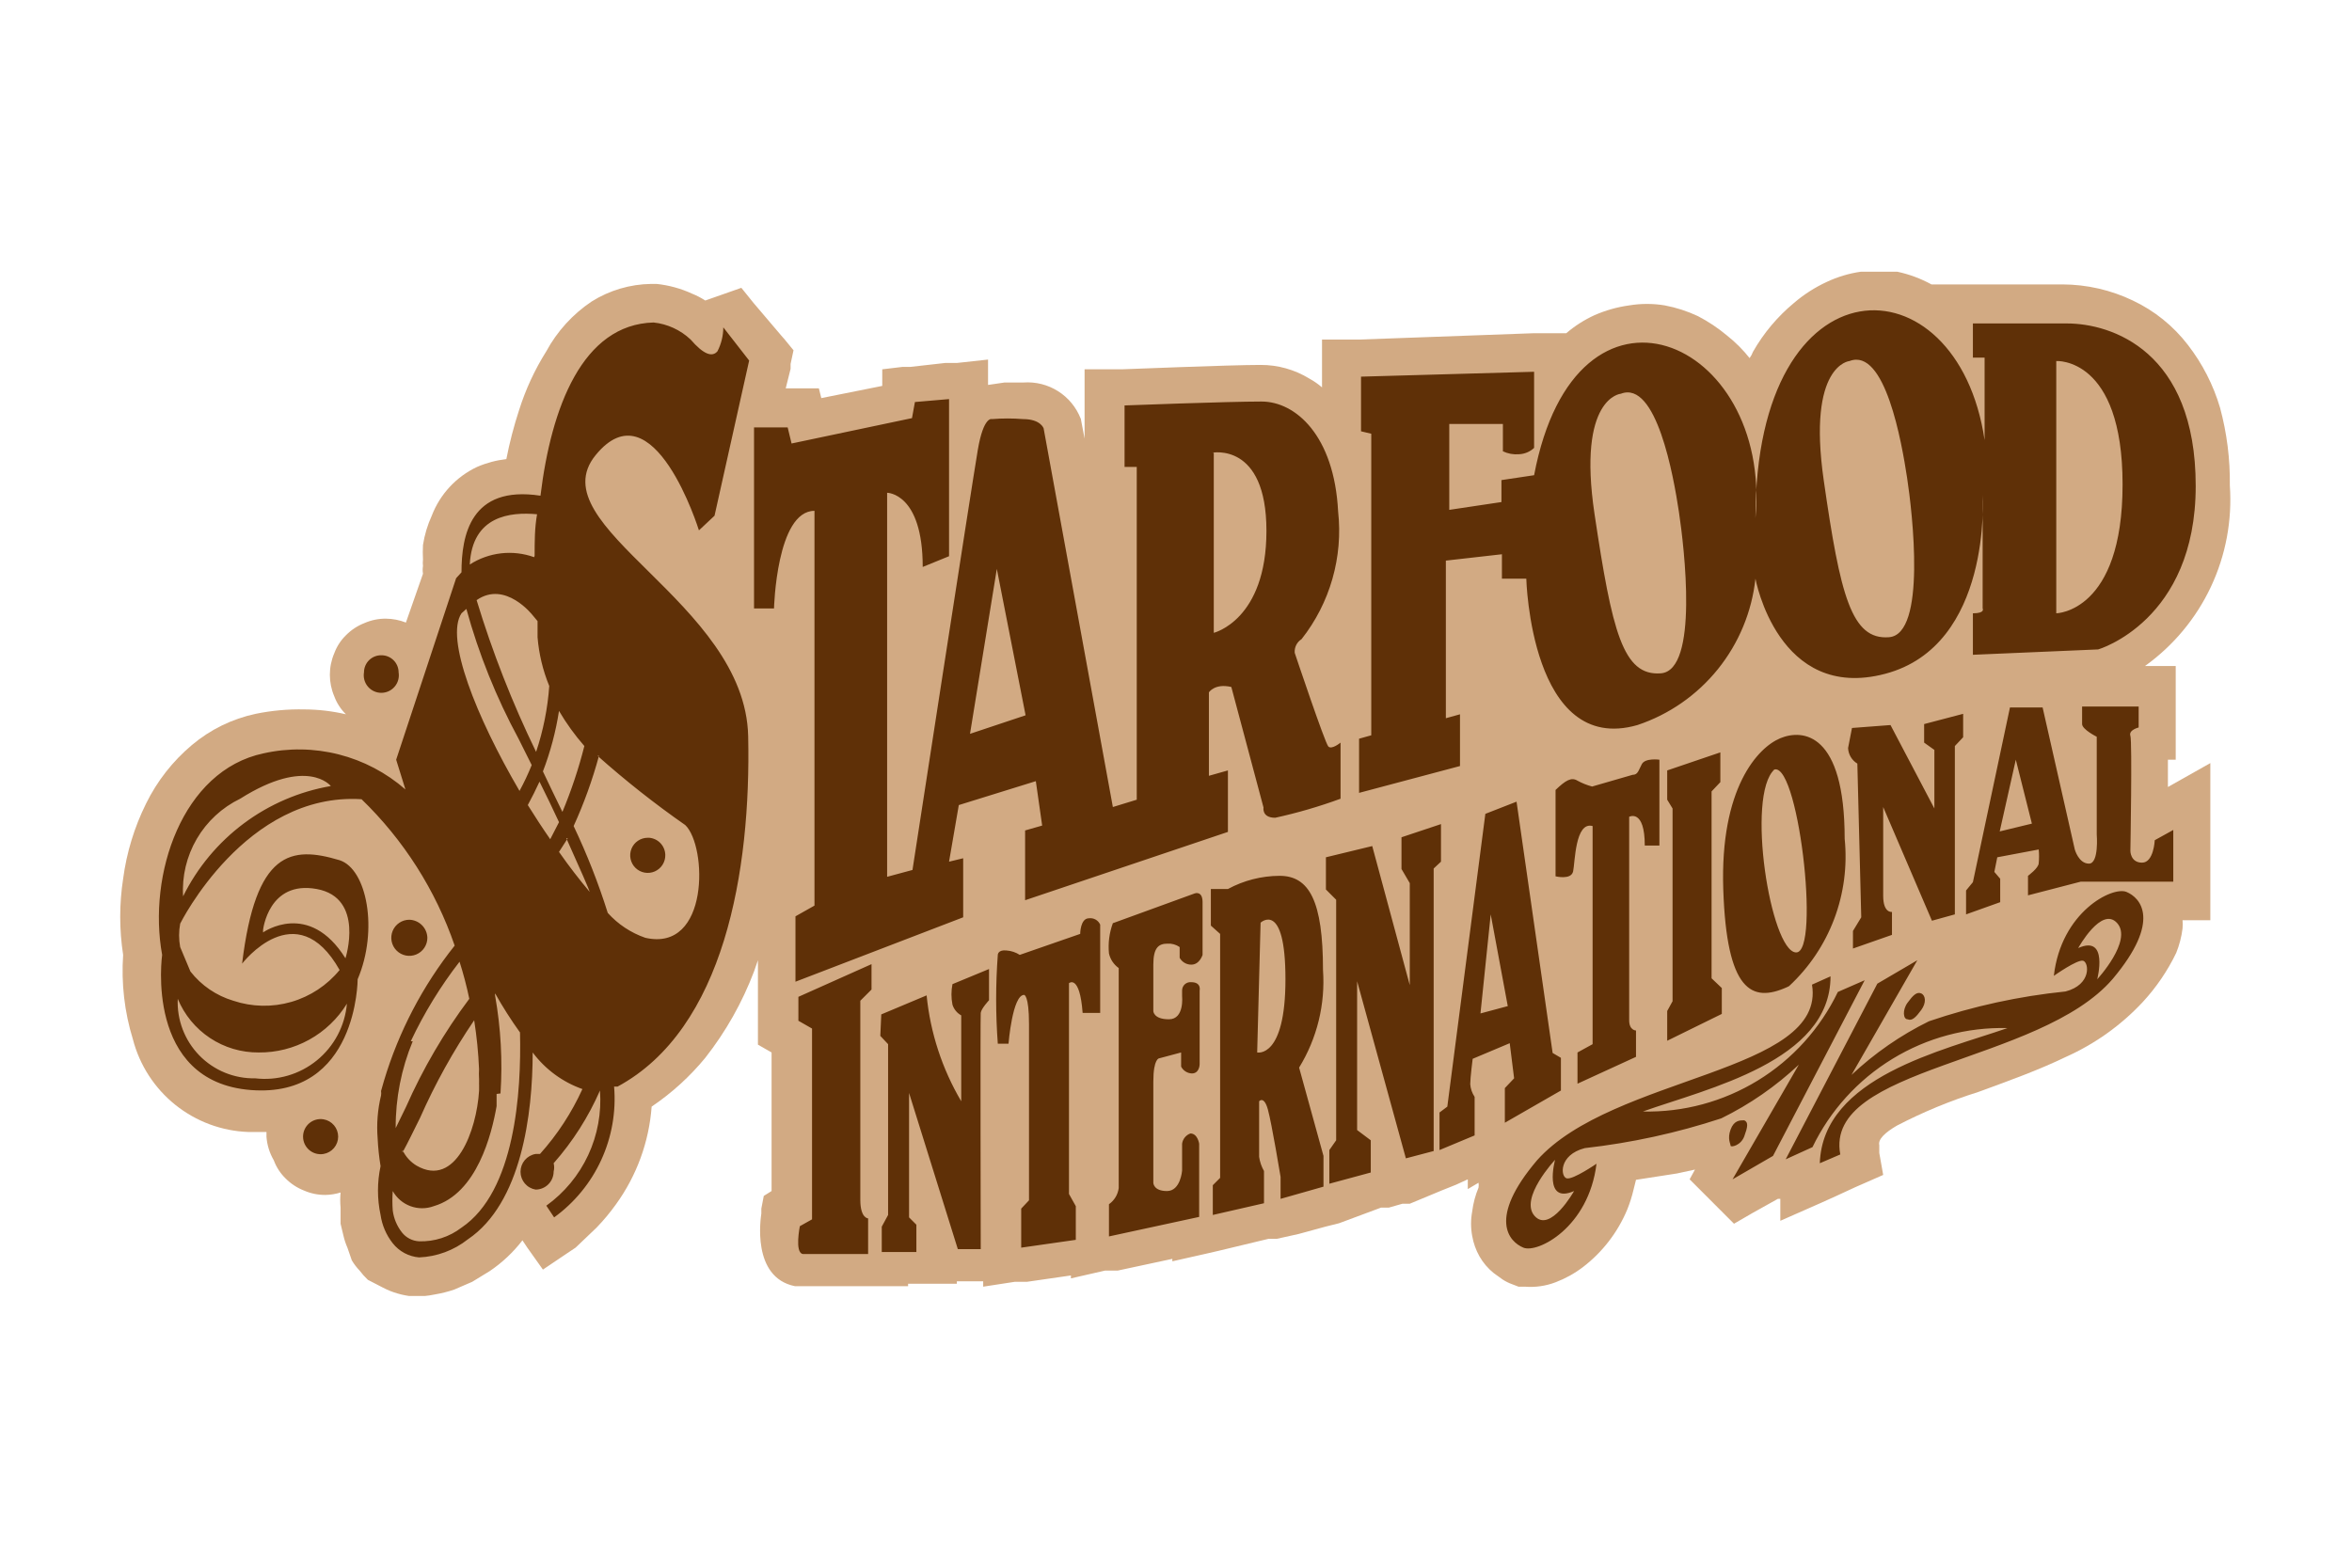
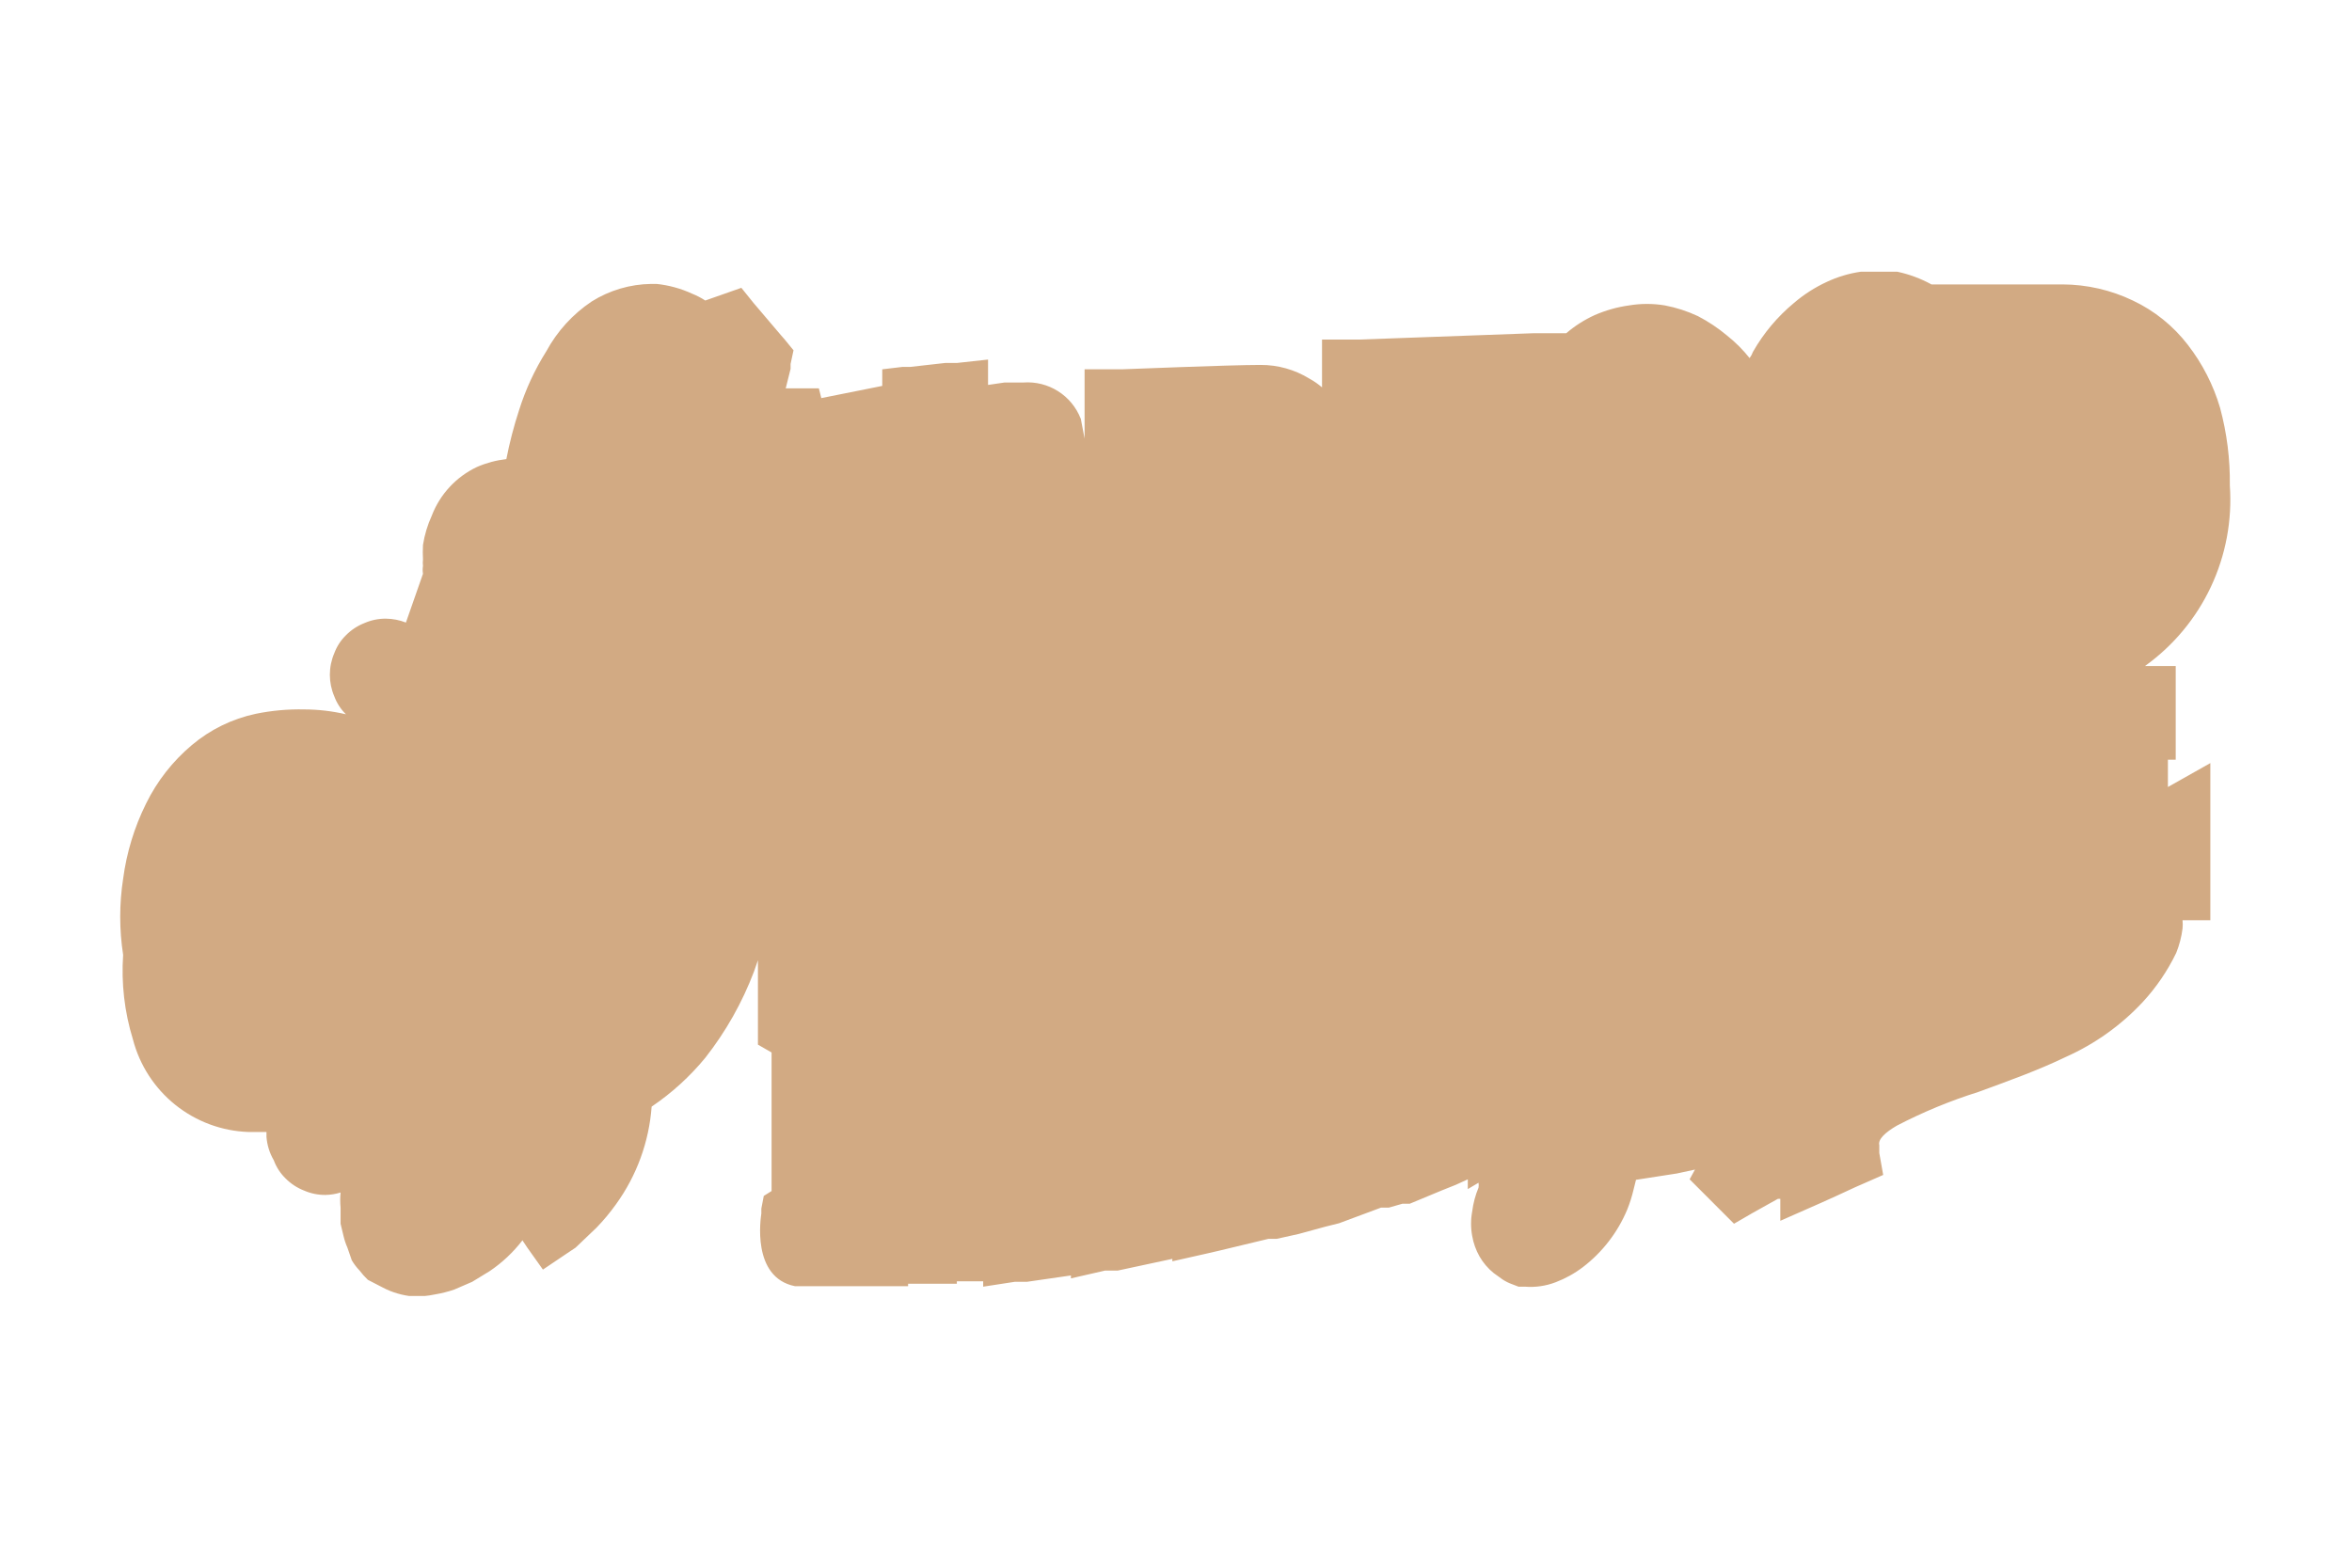
<svg xmlns="http://www.w3.org/2000/svg" width="900" height="600" viewBox="0 0 900 600" fill="none">
  <g clip-path="url(#clip0)">
-     <path fill-rule="evenodd" clip-rule="evenodd" d="M156.629 348.081C154.45 348.043 152.311 348.665 150.491 349.864C148.671 351.063 147.255 352.784 146.429 354.802C145.602 356.82 145.403 359.041 145.859 361.174C146.314 363.307 147.402 365.253 148.98 366.757C149.957 367.809 151.141 368.648 152.457 369.222C153.773 369.795 155.193 370.091 156.629 370.091C158.064 370.091 159.484 369.795 160.8 369.222C162.116 368.648 163.3 367.809 164.278 366.757C165.856 365.253 166.944 363.307 167.399 361.174C167.854 359.041 167.655 356.82 166.829 354.802C166.002 352.784 164.586 351.063 162.766 349.864C160.946 348.665 158.807 348.043 156.629 348.081V348.081ZM145.995 246.673C143.438 246.855 141.043 247.987 139.278 249.848C137.277 251.821 136.137 254.506 136.107 257.318C136.166 260.179 137.298 262.912 139.278 264.975C141.337 266.938 144.085 268.012 146.927 267.963C149.706 267.963 152.378 266.893 154.39 264.975C155.403 263.976 156.206 262.783 156.751 261.468C157.296 260.153 157.571 258.742 157.562 257.318C157.59 255.919 157.323 254.53 156.776 253.243C156.229 251.955 155.416 250.798 154.39 249.848C153.331 248.705 152.022 247.824 150.565 247.273C149.108 246.722 147.544 246.517 145.995 246.673V246.673ZM123.794 424.464C120.958 424.455 118.224 425.522 116.145 427.452C114.165 429.516 113.032 432.249 112.973 435.109C113.022 437.95 114.184 440.657 116.208 442.648C118.232 444.639 120.956 445.755 123.794 445.754C125.19 445.772 126.574 445.498 127.858 444.952C129.143 444.405 130.3 443.597 131.256 442.58C132.282 441.63 133.096 440.473 133.642 439.185C134.189 437.897 134.457 436.508 134.428 435.109C134.438 433.686 134.162 432.274 133.617 430.959C133.072 429.644 132.27 428.452 131.256 427.452C129.244 425.534 126.572 424.464 123.794 424.464V424.464ZM520.611 278.421V169.169H517.44V141.343H521.357L587.027 138.168H591.132V154.976C595.601 144.237 603.733 135.435 614.079 130.137C620.511 127.254 627.652 126.344 634.601 127.523C641.5 129.03 647.913 132.24 653.257 136.861C661.246 143.851 667.288 152.795 670.794 162.82C673.721 147.894 681.22 134.251 692.248 123.788C698.06 118.846 705.198 115.728 712.77 114.824C720.023 114.246 727.285 115.804 733.665 119.306C740.241 122.997 745.864 128.177 750.082 134.433V120.239H789.634C797.207 120.163 804.698 121.804 811.548 125.038C818.398 128.272 824.427 133.016 829.185 138.915C839.056 152.547 843.931 169.168 842.99 185.977C843.363 241.07 803.812 253.396 803.812 253.396H802.693L754.933 255.077H750.642V241.07C744.345 251.307 734.304 258.678 722.658 261.613C712.734 264.833 701.946 264.036 692.602 259.394C683.258 254.752 676.1 246.633 672.659 236.775C669.673 247.53 663.993 257.343 656.158 265.285C648.322 273.227 638.59 279.034 627.884 282.157C588.333 292.615 581.43 240.51 580.311 226.13H570.796V216.045L557.55 217.726V269.644L562.588 268.337V296.35H559.603L521.171 306.622L517.067 307.742L514.268 309.423C505.811 312.522 497.145 315.018 488.336 316.893C479.941 316.893 479.381 311.664 479.381 309.423L467.814 266.469H466.508V291.308H468.747L473.784 290V321.749H470.986L393.562 347.895L388.339 349.762V315.026L391.137 314.092L394.309 312.971L393.003 304.194L370.429 311.29L368.19 324.363L372.481 323.056V353.871H369.869L337.407 366.383V379.456L336.288 380.577L333.116 383.752V384.685L335.355 383.565L352.705 376.281L359.235 373.667L358.302 380.577C358.895 387.068 360.665 393.397 363.526 399.252V388.981C361.989 387.579 360.888 385.764 360.354 383.752C359.78 380.603 359.78 377.376 360.354 374.227V371.986H362.593L376.585 366.197V365.45C376.585 365.45 376.585 358.726 384.794 359.66C386.536 359.801 388.24 360.243 389.831 360.967L408.487 354.244C408.487 351.443 410.913 347.334 415.577 347.334C416.828 347.316 418.07 347.555 419.225 348.037C420.381 348.519 421.425 349.233 422.293 350.136V350.136H423.972L454.568 338.744C455.559 338.62 456.562 338.62 457.553 338.744V337.436H461.284H466.881C473.384 334.218 480.523 332.496 487.776 332.394C490.762 332.226 493.735 332.888 496.369 334.305C499.002 335.722 501.194 337.84 502.701 340.424V327.351L505.686 326.418L523.036 321.375L526.954 320.255L528.074 324.177L534.976 346.774V339.491L532.551 335.008V332.954V318.014H535.163L550.275 312.971L555.498 311.104V332.767L554.379 333.888L552.886 335.382V410.084L565.573 312.224V309.983L567.625 309.049L579.751 303.82L584.602 301.766V306.995L598.034 400.373H599.527V399.439L601.579 398.319L605.31 396.078V335.755C602.698 341.358 594.117 339.304 594.117 339.304H591.132V301.953L592.624 300.645C594.276 299.006 596.163 297.622 598.221 296.537C599.361 295.899 600.646 295.564 601.952 295.564C603.259 295.564 604.543 295.899 605.683 296.537V296.537L609.228 298.218L624.34 292.615V291.121C627.138 286.452 634.974 287.199 634.974 287.199H638.705V290.747L657.361 284.584L662.585 282.904V298.591C665.953 290.551 672.025 283.945 679.749 279.916C682.222 278.836 684.886 278.264 687.584 278.235C691.071 278.247 694.465 279.358 697.285 281.41C699.884 283.159 702.002 285.535 703.442 288.32C703.326 287.702 703.326 287.069 703.442 286.452L704.934 278.795V275.62H707.919H722.658H725.456L726.576 278.048L730.307 285.518V274.126H733.292L748.403 270.017L754.933 267.963V283.837L753.814 285.145L751.762 287.199V335.755L765.754 270.017V266.843H784.41V270.017L796.723 324.177C796.723 324.177 796.723 326.604 798.215 326.604C798.384 324.367 798.384 322.119 798.215 319.881V284.211C795.977 282.717 792.619 279.916 792.619 276.927V266.282H822.282V281.596H819.11C819.11 289.627 819.11 320.815 819.11 324.55V325.484C819.601 323.841 819.914 322.151 820.043 320.441V318.387H821.909L828.998 314.279L834.968 310.73V341.545H819.857C821.552 343.448 822.711 345.769 823.215 348.268C823.854 352.514 823.272 356.854 821.536 360.781C818.772 366.871 815.057 372.482 810.528 377.402C793.942 392.514 773.883 403.291 752.135 408.777C726.949 417.741 704.188 425.772 707.173 441.272V444.447L704.375 445.754L697.099 448.929L691.129 451.544V445.194V443.887L682.92 447.622L680.495 444.821L679.375 446.128L663.891 454.906L658.294 449.49L662.212 442.953C661.352 443.146 660.46 443.146 659.6 442.953C658.506 442.456 657.565 441.673 656.876 440.688C656.187 439.702 655.775 438.55 655.682 437.35V437.35C655.594 436.169 655.594 434.983 655.682 433.802C643.622 438.005 631.09 440.702 618.37 441.833H613.146V445.754C612.665 450.172 611.598 454.505 609.974 458.641C607.296 466.033 602.572 472.51 596.355 477.316C592.371 480.788 587.273 482.711 581.99 482.732H579.751C578.228 482.134 576.834 481.246 575.647 480.118C573.201 478.07 571.551 475.228 570.983 472.087C570.242 467.843 570.828 463.473 572.662 459.574C575.39 453.508 579.04 447.901 583.483 442.953C600.235 427.974 620.319 417.218 642.063 411.578C666.689 402.801 689.077 394.957 687.024 380.017C686.259 380.825 685.379 381.518 684.413 382.071C675.831 385.993 668.555 386.366 662.771 379.456C660.536 376.361 658.892 372.878 657.921 369.185V373.854L660.533 376.468L661.652 379.269V391.782L659.413 392.903L640.384 402.801L634.601 405.602V386.926V384.872L636.093 382.258V328.098H627.698V390.662H630.31V407.47L627.884 408.403L605.497 418.675L599.713 421.29L578.259 433.802L572.289 437.35V414.193L573.408 413.072L575.647 410.644V404.482L568.558 407.47C568.558 409.711 568.558 413.072 568.558 414.38C568.628 415.319 568.95 416.223 569.49 416.994V419.235V436.603L566.879 437.724L553.446 443.327L547.849 445.754V444.821L539.081 447.249L535.163 448.182L534.044 444.447L523.783 406.162V431.188L527.514 433.989L529.006 435.296V452.664H526.021L510.164 456.96L505.127 458.267L490.202 462.563L486.657 463.496H483.485L463.896 467.978L459.046 469.099V468.165L424.718 477.503H419.121V458.827L420.801 457.707C420.801 457.707 422.666 456.213 422.666 454.719V391.782H411.846V456.4L413.898 459.948V462.002V478.437H410.353L389.458 481.425H384.794V461.815L386.1 460.508L387.966 458.641V402.801H381.809C381.809 402.801 380.317 402.801 379.757 400.746V481.425H363.153V479.371L352.146 444.634V464.243L353.825 465.737L355.131 468.725V483.106H336.474V484.039H307.184C300.281 482.732 302.893 468.725 302.893 468.725V466.858L304.386 465.924L306.998 464.43V396.078L303.826 394.21L301.774 393.089V381.137V348.455L303.826 347.148L308.863 344.346V201.665C303.991 211.333 301.497 222.025 301.587 232.853V236.775H284.983V170.103L277.334 197.37L276.215 199.424L269.872 205.213L265.208 209.509L263.342 203.346C263.342 203.346 248.417 154.416 230.88 176.079C222.112 186.911 235.358 199.984 251.216 216.045C267.073 232.106 289.647 253.396 290.394 280.849C291.586 310.427 287.414 339.976 278.081 368.064C271.32 388.793 257.526 406.5 239.089 418.115C239.451 428.065 237.339 437.949 232.943 446.88C228.547 455.811 222.005 463.51 213.903 469.286V469.286L210.545 471.527L208.306 468.165L205.321 463.496L202.896 459.761H204.202C201.846 459.391 199.645 458.354 197.859 456.773C194.357 465.094 188.607 472.273 181.255 477.503C177.762 479.913 174.007 481.918 170.061 483.479C166.645 484.655 163.035 485.162 159.427 484.973C156.887 484.793 154.411 484.094 152.151 482.919V482.919C149.949 481.739 147.987 480.155 146.368 478.25C144.906 476.507 143.712 474.555 142.823 472.461C142.005 470.215 141.381 467.903 140.958 465.551C140.673 462.257 140.673 458.946 140.958 455.653C141.209 452.455 141.645 449.275 142.263 446.128V441.646C142.263 439.778 142.263 437.911 142.263 436.043C141.982 433.187 141.982 430.309 142.263 427.452C142.263 424.651 142.263 421.663 143.756 418.301V416.247V414.193C146.501 404.905 150.124 395.9 154.577 387.3C159.125 378.772 164.301 370.594 170.061 362.835C163.016 343.828 151.868 326.611 137.413 312.411C100.1 310.917 76.407 352.003 73.609 357.419C73.246 359.52 73.246 361.668 73.609 363.769L77.34 372.36C78.883 374.419 80.778 376.189 82.937 377.589C85.541 379.325 88.364 380.707 91.332 381.697C97.287 383.734 103.699 384.025 109.814 382.536C115.929 381.048 121.491 377.841 125.846 373.293C112.414 353.124 95.623 373.293 95.623 373.293L88.534 370.305C87.97 354.749 93.53 339.592 104.018 328.098C108.004 325.369 112.639 323.742 117.455 323.381C122.27 323.021 127.096 323.939 131.443 326.044H132.749C136.049 327.98 138.828 330.693 140.844 333.947C142.859 337.202 144.051 340.9 144.316 344.72C146.027 353.858 145.516 363.274 142.823 372.173C142.823 373.48 141.89 374.974 141.144 376.468C141.144 382.818 137.413 425.211 95.996 422.037C54.579 418.862 57.378 370.305 57.937 365.45C54.597 347.44 56.945 328.837 64.654 312.224C67.944 305.036 72.859 298.713 79.011 293.754C85.163 288.795 92.383 285.336 100.1 283.651C116.278 279.753 133.335 282.298 147.674 290.747V289.067L170.807 219.967C170.807 219.967 170.807 219.967 170.807 218.66C170.532 215.616 170.532 212.553 170.807 209.509C171.593 203.882 173.917 198.582 177.524 194.195C179.892 191.615 182.778 189.565 185.993 188.181C189.209 186.797 192.68 186.11 196.18 186.164H202.71C204.384 169.705 209.535 153.79 217.821 139.475C221.045 133.884 225.661 129.225 231.219 125.952C236.778 122.679 243.089 120.904 249.537 120.8V120.8C255.919 121.418 261.903 124.183 266.514 128.643C267.739 130.212 269.185 131.596 270.805 132.752C271.042 130.705 271.042 128.637 270.805 126.589L279.2 122.667L289.834 135.18L291.14 136.674V138.728L285.916 160.018H304.572V163.193V165.434L345.056 157.404V154.042V151.054H348.041L363.153 148.626H367.63V190.273C369.123 180.748 370.242 173.838 370.615 171.597C372.481 159.645 376.585 157.03 379.197 156.47C383.385 155.722 387.63 155.347 391.883 155.35C394.256 155.06 396.659 155.539 398.74 156.715C400.821 157.891 402.472 159.703 403.45 161.886V161.886L429.196 302.513H431.061V183.363H426.211V151.428H430.129C430.129 151.428 470.053 149.747 482.739 149.747C487.508 149.972 492.152 151.346 496.277 153.752C500.402 156.158 503.886 159.525 506.432 163.567C512.445 173.217 515.733 184.317 515.947 195.689C516.326 205.527 515.129 215.363 512.402 224.823C510.522 233.711 506.041 241.838 499.53 248.167C499.53 248.167 499.53 248.167 499.53 249.288C501.209 253.77 510.723 282.343 511.097 282.717C511.47 283.09 511.097 281.036 511.097 281.036L517.626 275.994V279.355H519.678L520.611 278.421Z" fill="#D2AA83" />
    <path fill-rule="evenodd" clip-rule="evenodd" d="M505.875 147.324V129.956H516.323H520.241L587.03 127.528H599.343C602.609 124.728 606.251 122.402 610.163 120.618C614.387 118.772 618.844 117.515 623.409 116.883C627.918 116.137 632.519 116.137 637.028 116.883C641.413 117.712 645.676 119.092 649.715 120.991C653.707 123.065 657.461 125.57 660.908 128.462C664.086 130.989 666.965 133.871 669.49 137.052C670.034 136.307 670.474 135.49 670.796 134.624C674.849 127.502 680.159 121.174 686.467 115.949C690.244 112.708 694.45 110.005 698.967 107.918C703.102 105.97 707.503 104.648 712.026 103.997C716.668 103.345 721.377 103.345 726.018 103.997C730.584 104.97 734.984 106.606 739.078 108.852V108.852H789.263C798.563 108.892 807.738 110.997 816.128 115.015C824.407 118.919 831.634 124.745 837.209 132.01C842.777 139.202 846.953 147.373 849.522 156.101C852.133 165.779 853.389 175.772 853.254 185.795C854.189 199.13 851.697 212.482 846.014 224.578C840.332 236.674 831.648 247.112 820.792 254.895H832.545V290.752H829.56V301.21L845.791 292.059V352.195H835.157C835.26 353.25 835.26 354.314 835.157 355.37C834.755 358.574 833.94 361.713 832.732 364.707C829.444 371.523 825.169 377.816 820.046 383.383C811.735 392.327 801.71 399.505 790.569 404.486C779.748 409.715 768.181 413.824 756.988 417.933C746.246 421.308 735.821 425.62 725.832 430.819C721.354 433.433 718.556 436.048 719.116 438.289V441.277L720.608 449.681L712.959 453.043L709.974 454.35L702.698 457.712L696.915 460.326L681.244 467.236V458.832H680.311L670.61 464.248L663.52 468.357L657.737 462.567L652.326 457.151L646.543 451.362L648.595 447.627L641.692 449.121L626.021 451.549L625.088 455.284C624.477 457.895 623.666 460.454 622.663 462.941C619.033 471.65 613.178 479.25 605.686 484.978C602.498 487.398 598.98 489.348 595.238 490.767C591.495 492.198 587.479 492.772 583.485 492.448H581.06L578.634 491.514C577.32 491.044 576.067 490.417 574.903 489.647L571.545 487.219C569.363 485.457 567.529 483.304 566.135 480.869C564.758 478.436 563.811 475.782 563.336 473.026C562.764 469.939 562.764 466.774 563.336 463.688C563.728 460.542 564.544 457.464 565.762 454.537C565.866 453.919 565.866 453.287 565.762 452.669L561.657 455.097V451.362L557.18 453.416L551.583 455.657L539.456 460.7H538.524H536.658L531.434 462.194H528.449L512.405 468.17L507.181 469.477L496.92 472.279L488.525 474.146H485.353L466.697 478.628L461.847 479.749L448.601 482.737V481.803L427.706 486.285H424.907H422.855L409.796 489.273V488.153L393.005 490.581H390.767H388.341L376.215 492.448V490.394H366.14V491.328H347.484V492.261H304.202C287.411 488.9 291.142 465.929 291.329 464.435V462.567L292.262 457.712L295.247 455.844V402.805L290.023 399.817V397.39V367.509L288.531 371.804C284.025 383.707 277.734 394.854 269.874 404.86C263.968 412.042 257.056 418.332 249.353 423.535C248.361 437.009 243.646 449.941 235.734 460.886C233.471 464.055 230.976 467.051 228.271 469.851L220.249 477.508L216.891 479.749L207.749 485.912L201.779 477.508L199.914 474.706C196.406 479.275 192.185 483.248 187.414 486.472L180.698 490.581L173.795 493.569C171.361 494.389 168.866 495.013 166.332 495.436C163.573 496.017 160.755 496.268 157.937 496.183C155.979 495.99 154.043 495.615 152.154 495.063C150.216 494.51 148.341 493.759 146.557 492.822L140.773 489.834C139.62 488.741 138.559 487.554 137.602 486.285C136.461 485.096 135.46 483.78 134.617 482.363L132.938 477.508C132.301 476.064 131.802 474.563 131.445 473.026L130.326 468.357C130.326 466.302 130.326 464.248 130.326 462.194C130.139 460.268 130.139 458.33 130.326 456.404C128.452 456.986 126.505 457.3 124.543 457.338C121.719 457.36 118.922 456.787 116.334 455.657V455.657C113.669 454.617 111.253 453.026 109.245 450.988C107.257 449.047 105.727 446.687 104.767 444.078V444.078C103.167 441.341 102.211 438.276 101.969 435.114V433.247H95.066C84.86 432.891 75.043 429.244 67.076 422.85C59.108 416.456 53.417 407.657 50.851 397.763C47.633 387.315 46.368 376.362 47.119 365.454C45.627 355.801 45.627 345.974 47.119 336.32C48.441 326.316 51.404 316.599 55.888 307.56C60.111 298.949 66.085 291.316 73.425 285.149C80.465 279.214 88.86 275.109 97.864 273.197C104.001 271.94 110.258 271.377 116.52 271.516C121.86 271.541 127.179 272.167 132.378 273.384V273.384C130.391 271.443 128.861 269.082 127.901 266.474C126.792 263.876 126.221 261.081 126.221 258.257C126.221 255.432 126.792 252.637 127.901 250.039V250.039C128.861 247.431 130.391 245.07 132.378 243.129C134.387 241.091 136.803 239.5 139.468 238.461V238.461C142.056 237.331 144.853 236.758 147.676 236.78C150.296 236.806 152.888 237.312 155.325 238.274L161.855 219.598C161.691 218.609 161.691 217.599 161.855 216.61C161.755 215.804 161.755 214.989 161.855 214.182C161.756 212.316 161.756 210.446 161.855 208.58C162.456 204.708 163.586 200.938 165.213 197.374C168.373 189.141 174.589 182.45 182.563 178.699C186.127 177.156 189.899 176.149 193.757 175.711C194.986 169.391 196.606 163.154 198.608 157.035C201.105 149.084 204.617 141.489 209.055 134.438C213.211 126.774 219.165 120.237 226.405 115.389C233.235 111.104 241.107 108.779 249.166 108.665H251.218C255.932 109.152 260.534 110.414 264.837 112.401V112.401C266.597 113.107 268.284 113.982 269.874 115.015L276.777 112.587L283.68 110.159L288.344 115.949L298.978 128.462L300.284 129.956L303.642 134.064L302.523 139.293V141.161L300.657 148.631H313.343L314.276 152.366L337.596 147.697V141.348L345.432 140.414H348.417L361.663 138.92H366.14L378.08 137.613V147.324L384.423 146.39H391.699C396.333 146.069 400.949 147.236 404.874 149.722C408.8 152.207 411.831 155.881 413.527 160.21V160.023L415.02 167.867V141.348H425.467H429.198C430.131 141.348 470.429 139.667 482.368 139.667C488.952 139.642 495.412 141.453 501.025 144.896C502.755 145.843 504.38 146.97 505.875 148.258" fill="#D2AA83" />
-     <path fill-rule="evenodd" clip-rule="evenodd" d="M620.237 150.69C633.856 145.461 640.386 182.252 642.438 195.885C644.49 209.518 650.087 256.58 635.535 257.701C620.984 258.821 616.879 241.64 610.163 196.819C603.447 151.997 620.237 150.69 620.237 150.69V150.69ZM707.735 138.177C721.354 132.948 727.697 169.365 729.749 182.812C731.801 196.258 737.212 242.76 722.846 243.881C708.481 245.001 704.19 228.007 697.847 183.746C691.504 139.485 707.735 138.177 707.735 138.177V138.177ZM786.837 138.177C786.837 138.177 812.21 136.496 812.21 185.426C812.21 234.356 786.837 234.73 786.837 234.73V138.177ZM371.177 280.859L392.445 273.762L381.438 217.735L371.177 280.859ZM464.458 173.287V242.2C464.458 242.2 484.607 237.344 484.607 203.168C484.607 168.992 463.712 173.287 463.712 173.287H464.458ZM311.664 195.511C297.112 195.511 296.179 232.862 296.179 232.862H288.53V163.576H301.403L302.895 169.739L348.976 160.028L350.096 153.865L363.155 152.744V212.88L353.081 216.988C353.081 188.601 339.461 188.601 339.461 188.601V335.578L349.163 332.963C349.163 332.963 371.923 185.24 374.162 172.167C376.401 159.094 379.572 160.401 379.572 160.401C383.546 160.082 387.539 160.082 391.512 160.401C398.229 160.401 399.348 163.95 399.348 163.95L425.84 308.872L434.981 306.071V178.703H430.317V155.172C430.317 155.172 469.682 153.678 482.741 153.678C495.8 153.678 510.539 166.751 512.031 195.698C513.973 213.215 508.947 230.793 498.039 244.628C497.165 245.174 496.459 245.952 495.998 246.874C495.537 247.797 495.34 248.829 495.427 249.857C495.427 249.857 506.994 284.407 508.3 285.714C509.606 287.021 512.964 284.22 512.964 284.22V305.697C504.806 308.69 496.453 311.123 487.965 312.981C482.741 312.981 483.487 309.059 483.487 309.059L471.174 262.93C464.831 261.436 462.592 264.984 462.592 264.984V296.92L469.868 294.865V318.396L392.259 344.542V317.836L398.788 315.969L396.363 298.974L366.886 308.125L363.155 329.789L368.565 328.481V351.079L304.388 375.73V350.705L311.664 346.597V195.511ZM307.186 479.94H332.186V466.307C332.186 466.307 329.201 466.307 329.201 459.21V383.014L333.492 378.718V369.007L305.507 381.52V390.671L310.731 393.659V466.68L306.067 469.295C306.067 469.295 304.015 479.38 307.186 479.94ZM337.223 388.243L354.573 380.96C355.995 395.271 360.515 409.101 367.819 421.486V388.617C366.211 387.733 365.007 386.261 364.461 384.508C363.953 381.918 363.953 379.254 364.461 376.664L378.453 370.875V382.827C378.453 382.827 375.468 386.002 375.281 387.683C375.095 389.364 375.281 478.072 375.281 478.072H366.513L347.857 418.311V465.933L350.655 468.735V479.193H337.409V469.482L339.835 465V399.635L336.85 396.46L337.223 388.243ZM381.811 365.459C380.972 376.773 380.972 388.134 381.811 399.448H385.915C385.915 399.448 387.408 380.773 391.885 380.773C391.885 380.773 393.751 380.773 393.751 391.978V459.397L390.766 462.572V477.512L411.661 474.524V461.638L409.049 456.969V376.291C409.049 376.291 413.154 372.742 414.273 387.683H420.989V353.88C420.633 353.065 420.022 352.387 419.248 351.95C418.474 351.512 417.58 351.337 416.698 351.452C413.34 351.452 413.34 357.428 413.34 357.428L390.206 365.459C388.696 364.481 386.963 363.903 385.169 363.778C381.811 363.405 381.811 365.459 381.811 365.459ZM426.399 353.133L457.182 341.928C457.182 341.928 460.167 340.807 460.167 345.289V365.459C460.167 365.459 459.048 369.194 455.876 369.194C454.963 369.205 454.064 368.968 453.276 368.507C452.487 368.047 451.838 367.38 451.399 366.579V362.471C450.039 361.515 448.393 361.053 446.735 361.163C443.377 361.163 441.324 362.658 441.324 369.194V386.936C441.324 386.936 441.324 390.111 447.294 390.111C453.264 390.111 452.332 381.333 452.332 381.333V379.092C452.328 378.642 452.421 378.196 452.603 377.784C452.785 377.372 453.053 377.004 453.388 376.704C453.723 376.404 454.119 376.178 454.548 376.043C454.977 375.907 455.429 375.864 455.876 375.917C459.794 375.917 459.048 379.092 459.048 379.092V407.292C459.048 407.292 459.048 410.84 456.063 410.84C455.209 410.805 454.38 410.545 453.659 410.086C452.939 409.626 452.352 408.985 451.958 408.226V402.81L443.563 405.051C443.563 405.051 441.324 405.051 441.324 414.015V452.674C441.324 452.674 441.324 455.849 446.548 455.849C451.772 455.849 452.332 448.005 452.332 448.005V437.733C452.45 436.851 452.809 436.019 453.368 435.328C453.928 434.636 454.666 434.111 455.503 433.811C458.302 433.811 458.861 437.733 458.861 437.733V465.747L424.347 473.217V460.891C425.361 460.178 426.216 459.262 426.859 458.201C427.501 457.141 427.916 455.958 428.078 454.728V370.501C426.182 369.163 424.852 367.166 424.347 364.899C423.967 360.976 424.477 357.017 425.84 353.32L426.399 353.133ZM482.368 353.133C482.368 353.133 491.883 344.355 491.883 374.797C491.883 405.238 481.062 402.81 481.062 402.81L482.368 353.133ZM466.883 357.428V450.806L464.085 453.607V465L483.674 460.517V448.192C482.721 446.518 482.089 444.681 481.808 442.776V421.486C481.808 421.486 483.674 419.244 485.166 424.66C486.659 430.076 490.017 450.433 490.017 450.433V458.837L506.435 454.168V442.402L497.106 408.599C503.984 397.414 507.181 384.35 506.248 371.248C506.248 344.916 501.024 335.204 489.644 335.204C482.738 335.231 475.945 336.963 469.868 340.247H463.339V354.254L466.883 357.428ZM507.367 328.108V340.434L511.285 344.355V436.426L508.673 440.161V453.047L524.531 448.752V436.426L519.307 432.504V375.544L537.963 443.336L548.598 440.535V332.403L551.396 329.789V315.408L536.284 320.451V332.59L539.456 338.006V377.038L525.091 323.812L507.367 328.108ZM566.507 387.87L576.955 385.068L570.425 349.958L566.507 387.87ZM568.373 311.486L553.821 423.54L550.836 425.781V440.161L564.269 434.558V419.805C563.3 418.358 562.721 416.686 562.59 414.949C562.59 412.521 563.522 405.238 563.522 405.238L577.701 399.262L579.38 412.708L575.836 416.443V429.703L597.29 417.377V404.864L594.119 402.997L580.313 306.818L568.373 311.486ZM595.238 302.335C598.969 298.787 601.208 297.293 603.633 298.787C605.403 299.756 607.282 300.508 609.23 301.028L624.715 296.546C626.767 296.546 626.954 294.865 628.259 292.437C629.565 290.01 634.976 290.757 634.976 290.757V323.626H629.379C629.379 309.432 623.409 312.607 623.409 312.607V390.484C623.409 394.406 626.021 394.406 626.021 394.406V404.491L603.633 414.762V402.81L609.417 399.635V316.155C602.7 314.288 602.7 330.162 601.954 333.524C601.208 336.885 595.238 335.391 595.238 335.391V302.335ZM637.961 294.865L658.296 287.955V299.347L654.938 302.896V374.423L658.856 378.158V388.056L637.961 398.328V386.936L640.013 383.201V309.432L637.961 306.071V294.865ZM678.258 294.865C687.773 288.142 696.914 365.085 687.213 364.525C677.512 363.965 667.997 304.39 679.004 294.492L678.258 294.865ZM683.855 377.785C670.236 383.948 660.721 379.279 659.415 340.434C658.109 301.588 672.661 286.088 681.243 282.539C689.825 278.991 705.869 280.298 705.869 321.011C706.925 331.418 705.553 341.929 701.863 351.716C698.172 361.502 692.264 370.298 684.601 377.411L683.855 377.785ZM710.72 292.251C709.678 291.629 708.809 290.757 708.19 289.713C707.57 288.669 707.222 287.487 707.175 286.274L708.668 278.617L723.406 277.497L740.197 309.432V287.021L736.279 284.22V277.123L751.204 273.202V282.166L748.032 285.527V349.958L739.264 352.386L720.608 308.872V342.861C720.608 349.585 723.966 349.024 723.966 349.024V357.802L709.041 363.031V356.308L712.212 351.079L710.72 292.251ZM765.196 318.21L771.353 290.757L777.509 315.222L765.196 318.21ZM754.935 337.632L769.114 270.774H781.613L793.927 325.12C793.927 325.12 795.419 330.536 799.337 330.536C803.255 330.536 802.322 319.33 802.322 319.33V281.979C802.322 281.979 796.725 279.178 796.725 277.123V270.4H818.366V278.431C818.366 278.431 814.448 279.365 815.195 281.606C815.941 283.847 815.195 325.68 815.195 325.68C815.195 325.68 815.195 330.162 819.672 330.162C824.15 330.162 824.523 321.571 824.523 321.571L831.612 317.649V337.446H796.165L776.017 342.675V335.204C776.017 335.204 780.121 332.216 780.121 330.349C780.292 328.61 780.292 326.858 780.121 325.12L764.263 328.108L763.144 333.71L765.383 336.325V345.289L752.323 349.958V340.807L754.935 337.632ZM595.051 443.896C595.051 443.896 581.246 458.65 587.216 465.373C593.186 472.096 602.327 455.849 602.327 455.849C590.387 461.078 595.051 443.896 595.051 443.896ZM667.438 428.769C665.758 428.769 663.52 428.769 662.214 432.317C660.908 435.866 662.214 437.733 662.214 438.48C662.214 439.227 666.132 438.48 667.438 434.932C668.743 431.384 669.117 429.516 667.438 428.769ZM693.37 376.851L700.459 373.676C700.459 406.172 653.259 416.63 628.633 425.407C644.148 425.762 659.436 421.636 672.67 413.521C685.904 405.407 696.523 393.649 703.257 379.652L713.518 375.17L678.445 442.402L662.96 451.366L688.332 407.479C679.521 415.766 669.523 422.69 658.669 428.022C641.695 433.608 624.189 437.426 606.432 439.414C596.357 442.029 597.104 450.433 599.529 450.993C601.954 451.553 610.909 445.39 610.909 445.39C607.924 469.855 588.335 479.753 582.925 477.512C577.515 475.271 569.119 466.494 588.149 444.083C617.066 411.587 698.966 410.654 693.37 376.851V376.851ZM802.508 374.797C802.508 374.797 806.986 357.615 795.232 362.844C795.232 362.844 804.187 346.597 810.157 353.32C816.127 360.043 802.508 374.797 802.508 374.797V374.797ZM729.936 390.111C728.257 390.111 727.884 386.562 729.936 383.761C731.988 380.96 733.48 379.466 735.159 380.213C736.839 380.96 737.212 383.761 735.159 386.562C733.107 389.364 731.615 390.858 729.936 390.111V390.111ZM704.19 441.842C697.847 408.039 780.494 407.292 808.478 374.61C827.135 352.386 819.112 343.608 813.702 341.367C808.292 339.126 788.703 349.024 785.904 373.489C785.904 373.489 794.859 367.14 797.098 367.7C799.337 368.26 800.456 376.851 790.382 379.466C772.595 381.27 755.07 385.092 738.144 390.858C727.29 396.189 717.292 403.113 708.481 411.401L733.667 367.513L718.369 376.477L683.295 443.709L693.556 439.041C700.298 425.064 710.925 413.332 724.161 405.249C737.397 397.167 752.681 393.078 768.181 393.472C743.555 402.063 697.474 412.148 696.355 445.204L704.19 441.842ZM204.577 212.693C204.577 207.464 204.577 202.048 205.51 196.819C195.249 195.885 180.697 197.379 179.764 216.054C183.379 213.726 187.48 212.262 191.751 211.776C196.022 211.29 200.347 211.795 204.391 213.253L204.577 212.693ZM126.594 300.841C126.594 300.841 117.639 289.449 91.894 305.697C84.965 309.054 79.19 314.397 75.303 321.048C71.416 327.699 69.593 335.357 70.066 343.048C75.502 332.053 83.455 322.499 93.278 315.165C103.102 307.83 114.517 302.922 126.594 300.841V300.841ZM100.662 356.868C100.662 356.868 118.199 344.355 132.191 366.766C132.191 366.766 139.654 343.608 121.184 340.247C102.714 336.885 100.662 355.934 100.662 355.934V356.868ZM68.014 382.267C67.834 386.249 68.473 390.226 69.891 393.951C71.308 397.676 73.474 401.07 76.254 403.923C79.035 406.777 82.371 409.029 86.056 410.54C89.741 412.051 93.696 412.789 97.677 412.708C101.865 413.199 106.108 412.844 110.156 411.664C114.205 410.485 117.975 408.504 121.245 405.84C124.516 403.176 127.219 399.882 129.195 396.154C131.171 392.426 132.38 388.339 132.751 384.134C129.21 389.899 124.24 394.649 118.322 397.921C112.405 401.194 105.743 402.878 98.983 402.81C92.364 402.866 85.878 400.94 80.36 397.279C74.842 393.619 70.543 388.391 68.014 382.267V382.267ZM217.263 320.824L213.905 326.053C217.823 331.656 221.741 336.698 225.659 341.367C225.659 340.994 221.927 332.403 216.704 320.824H217.263ZM229.203 289.263C226.705 298.476 223.461 307.47 219.502 316.155C224.621 326.919 228.984 338.027 232.561 349.398C236.469 353.737 241.411 357.014 246.927 358.922C271.553 364.525 270.62 323.812 262.225 315.782C250.517 307.614 239.304 298.759 228.644 289.263H229.203ZM205.137 287.769C207.874 279.611 209.566 271.14 210.174 262.557C207.73 256.599 206.22 250.3 205.697 243.881V237.718L203.831 235.477C203.831 235.477 193.383 222.031 182.376 229.688C188.431 249.615 196.041 269.035 205.137 287.769V287.769ZM198.794 302.709C200.54 299.504 202.098 296.199 203.458 292.811L198.421 282.726C189.902 266.981 183.204 250.314 178.459 233.049L176.593 234.73C170.25 244.254 182.19 274.322 198.794 302.709ZM206.443 299.161C205.075 302.149 203.582 305.137 201.965 308.125C204.764 312.607 207.562 316.902 210.547 321.198L213.905 314.661C211.48 309.432 209.055 304.39 206.443 299.161V299.161ZM213.905 272.081C212.686 279.998 210.622 287.762 207.749 295.239C210.174 300.468 212.786 305.697 215.211 310.739C218.624 302.553 221.43 294.126 223.607 285.527C219.958 281.361 216.71 276.858 213.905 272.081V272.081ZM190.025 418.684C190.025 418.684 190.025 419.805 190.025 421.299C190.025 421.299 190.025 422.606 190.025 423.353C188.16 433.998 182.563 456.782 165.959 461.638C163.086 462.696 159.93 462.694 157.058 461.633C154.186 460.572 151.785 458.521 150.288 455.849C150.096 458.335 150.096 460.832 150.288 463.319C150.691 466.389 151.916 469.292 153.832 471.723C154.622 472.713 155.612 473.525 156.737 474.104C157.863 474.684 159.098 475.018 160.362 475.084C166.213 475.268 171.947 473.42 176.593 469.855C197.115 456.035 199.54 417.937 198.98 395.153C195.533 390.354 192.357 385.366 189.466 380.213C189.4 380.52 189.4 380.839 189.466 381.146C191.65 393.469 192.339 406.01 191.518 418.497L190.025 418.684ZM183.309 417.003C183.395 415.448 183.395 413.89 183.309 412.335V412.335V417.003ZM154.019 440.161C155.189 442.647 157.072 444.728 159.429 446.137C174.354 454.728 182.376 432.691 183.309 417.564C183.402 416.009 183.402 414.45 183.309 412.895C183.237 411.651 183.237 410.404 183.309 409.16C183.047 402.904 182.424 396.668 181.444 390.484C173.428 402.283 166.497 414.784 160.735 427.835C158.31 432.691 156.071 437.36 154.019 441.095V440.161ZM157.937 398.515C153.568 409.049 151.348 420.351 151.407 431.757L155.325 423.727C161.816 409.033 169.953 395.124 179.578 382.267C178.579 377.475 177.333 372.737 175.847 368.073C168.538 377.509 162.282 387.717 157.19 398.515H157.937ZM247.86 320.638C246.523 320.638 245.218 321.037 244.11 321.785C243.001 322.532 242.141 323.593 241.639 324.833C241.136 326.072 241.015 327.434 241.289 328.743C241.564 330.052 242.222 331.249 243.18 332.181C244.138 333.114 245.353 333.739 246.667 333.977C247.982 334.215 249.338 334.055 250.562 333.517C251.785 332.979 252.821 332.089 253.536 330.959C254.251 329.829 254.613 328.511 254.576 327.174C254.536 325.516 253.885 323.932 252.748 322.725C251.612 321.519 250.07 320.775 248.419 320.638H247.86ZM156.631 352.012C155.266 352.012 153.931 352.418 152.796 353.177C151.661 353.936 150.776 355.015 150.253 356.278C149.731 357.541 149.594 358.93 149.861 360.27C150.127 361.611 150.784 362.842 151.75 363.808C152.715 364.775 153.945 365.433 155.284 365.7C156.623 365.966 158.011 365.829 159.272 365.306C160.534 364.783 161.612 363.898 162.37 362.761C163.129 361.625 163.534 360.289 163.534 358.922C163.486 357.105 162.744 355.374 161.46 354.089C160.175 352.803 158.447 352.06 156.631 352.012V352.012ZM145.997 250.791C145.124 250.766 144.254 250.917 143.441 251.234C142.627 251.551 141.885 252.029 141.258 252.638C140.632 253.248 140.135 253.977 139.795 254.782C139.455 255.588 139.28 256.453 139.281 257.327C139.118 258.291 139.168 259.279 139.426 260.221C139.684 261.164 140.145 262.039 140.775 262.785C141.406 263.532 142.191 264.131 143.077 264.543C143.962 264.954 144.927 265.167 145.903 265.167C146.88 265.167 147.844 264.954 148.73 264.543C149.616 264.131 150.401 263.532 151.032 262.785C151.662 262.039 152.123 261.164 152.381 260.221C152.639 259.279 152.689 258.291 152.526 257.327C152.526 255.594 151.838 253.931 150.614 252.705C149.389 251.48 147.729 250.791 145.997 250.791V250.791ZM123.796 428.396C122.833 428.233 121.846 428.283 120.905 428.541C119.963 428.8 119.089 429.261 118.344 429.892C117.598 430.523 116.999 431.309 116.588 432.196C116.177 433.082 115.964 434.048 115.964 435.025C115.964 436.003 116.177 436.968 116.588 437.855C116.999 438.742 117.598 439.528 118.344 440.159C119.089 440.79 119.963 441.251 120.905 441.509C121.846 441.768 122.833 441.817 123.796 441.655C125.362 441.391 126.783 440.58 127.809 439.367C128.834 438.153 129.397 436.615 129.397 435.025C129.397 433.436 128.834 431.898 127.809 430.684C126.783 429.47 125.362 428.66 123.796 428.396ZM286.664 137.991L273.419 197.379L267.449 202.981C267.449 202.981 250.098 146.955 227.897 174.221C205.697 201.487 285.172 230.248 286.291 281.792C287.411 333.337 277.15 393.846 236.293 415.883H234.987C235.791 425.497 234.1 435.157 230.08 443.925C226.06 452.694 219.846 460.275 212.04 465.933L209.055 461.451C215.962 456.481 221.477 449.818 225.071 442.099C228.665 434.381 230.216 425.868 229.577 417.377C225.15 427.518 219.17 436.907 211.853 445.204C212.122 446.245 212.122 447.337 211.853 448.378C211.853 450.211 211.126 451.969 209.831 453.264C208.537 454.56 206.781 455.288 204.95 455.288C203.338 455.02 201.873 454.188 200.816 452.94C199.759 451.691 199.179 450.108 199.179 448.472C199.179 446.835 199.759 445.252 200.816 444.004C201.873 442.756 203.338 441.923 204.95 441.655H206.629C213.272 434.252 218.746 425.875 222.86 416.817C215.273 414.135 208.65 409.26 203.831 402.81C203.831 426.341 199.54 460.517 179.018 474.337C173.681 478.549 167.152 480.968 160.362 481.247C158.402 481.083 156.496 480.518 154.763 479.586C153.03 478.654 151.507 477.377 150.288 475.831C147.81 472.693 146.202 468.957 145.624 465C144.302 458.845 144.302 452.479 145.624 446.324C145.047 442.8 144.674 439.246 144.504 435.679C144.066 430.166 144.506 424.619 145.81 419.244C145.898 418.688 145.898 418.121 145.81 417.564L146.93 413.642C152.57 394.83 161.752 377.271 173.981 361.91C166.684 340.683 154.474 321.484 138.348 305.884C93.946 303.082 68.947 353.506 68.947 353.506C68.395 356.469 68.395 359.508 68.947 362.471L72.864 371.809C77.041 377.16 82.779 381.077 89.282 383.014C96.454 385.408 104.183 385.565 111.445 383.464C118.708 381.363 125.162 377.103 129.952 371.248C113.348 341.741 92.64 368.82 92.64 368.82C97.864 325.68 111.296 323.626 129.952 329.228C140.4 332.59 144.877 355.934 136.855 374.797C136.855 374.797 136.855 420.365 95.998 417.19C55.141 414.015 62.044 365.459 62.044 365.459C56.447 334.831 69.693 294.865 100.849 288.329C110.346 286.201 120.211 286.343 129.643 288.744C139.076 291.145 147.81 295.737 155.138 302.149L151.594 290.757L174.541 221.284L176.593 219.042C176.593 205.036 179.951 185.613 206.816 189.722C210.92 155.919 222.86 124.171 250.098 123.424C255.411 123.992 260.392 126.288 264.277 129.96C269.128 135.563 272.486 136.87 274.538 134.442C275.995 131.612 276.763 128.476 276.777 125.291L286.664 137.991ZM524.718 166.004V281.419L520.054 282.726V303.456L558.672 293.184V273.388L553.262 274.882V214.56L574.716 212.132V221.47H584.044C584.044 221.47 585.723 289.263 626.58 277.497C638.673 273.462 649.354 266.038 657.357 256.107C665.36 246.176 670.347 234.155 671.728 221.47C671.728 221.47 680.31 268.719 721.354 257.888C762.398 247.056 758.666 189.535 758.666 189.535V232.862C758.666 232.862 759.786 234.73 754.935 234.73V250.604L802.881 248.55C802.881 248.55 840.194 237.718 840.194 185.987C840.194 134.255 807.919 123.797 790.942 123.797H754.935V136.87H759.413V168.432C748.965 98.212 671.728 97.465 671.728 198.313C678.072 129.4 603.074 97.278 587.029 181.878L574.53 183.746V192.15L554.567 195.138V162.269H575.089V172.727C577.006 173.642 579.131 174.029 581.246 173.848C583.403 173.763 585.457 172.9 587.029 171.42V142.286L520.8 144.153V165.07L524.718 166.004Z" fill="#5F3007" />
  </g>
  <defs>
    <clipPath id="clip0">
      <rect width="808" height="392" fill="white" transform="translate(46 104)" />
    </clipPath>
  </defs>
</svg>